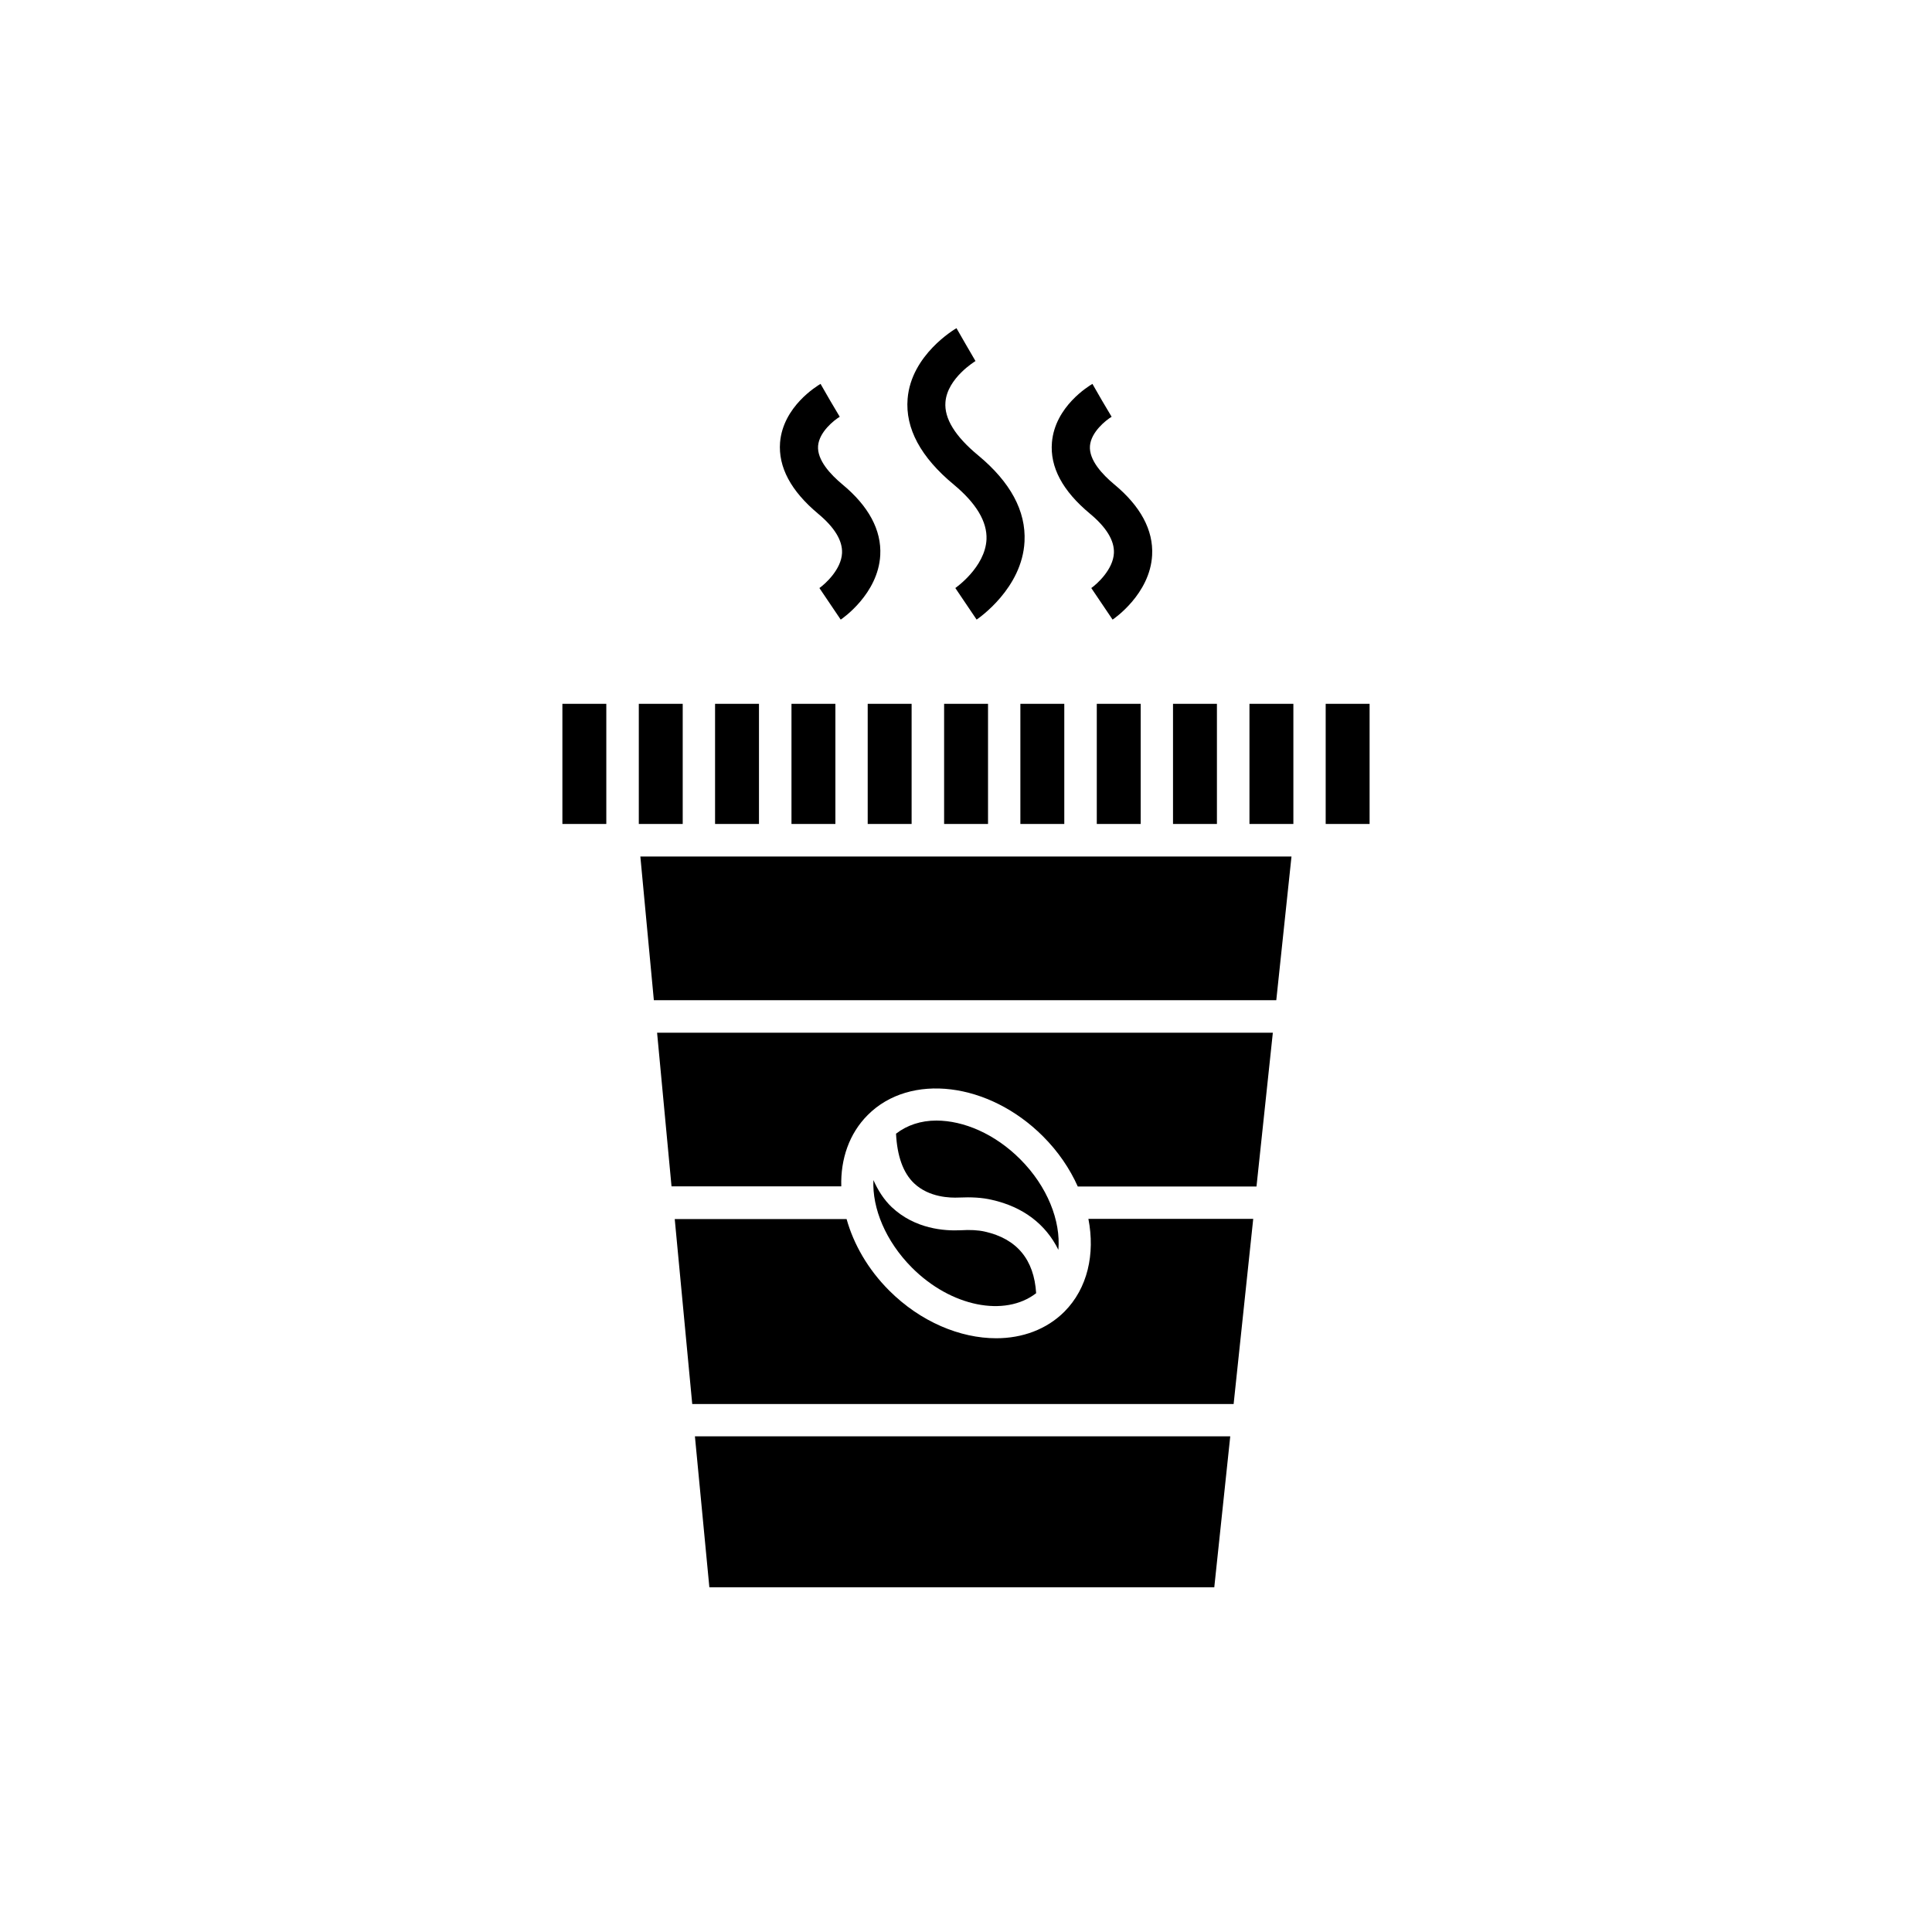
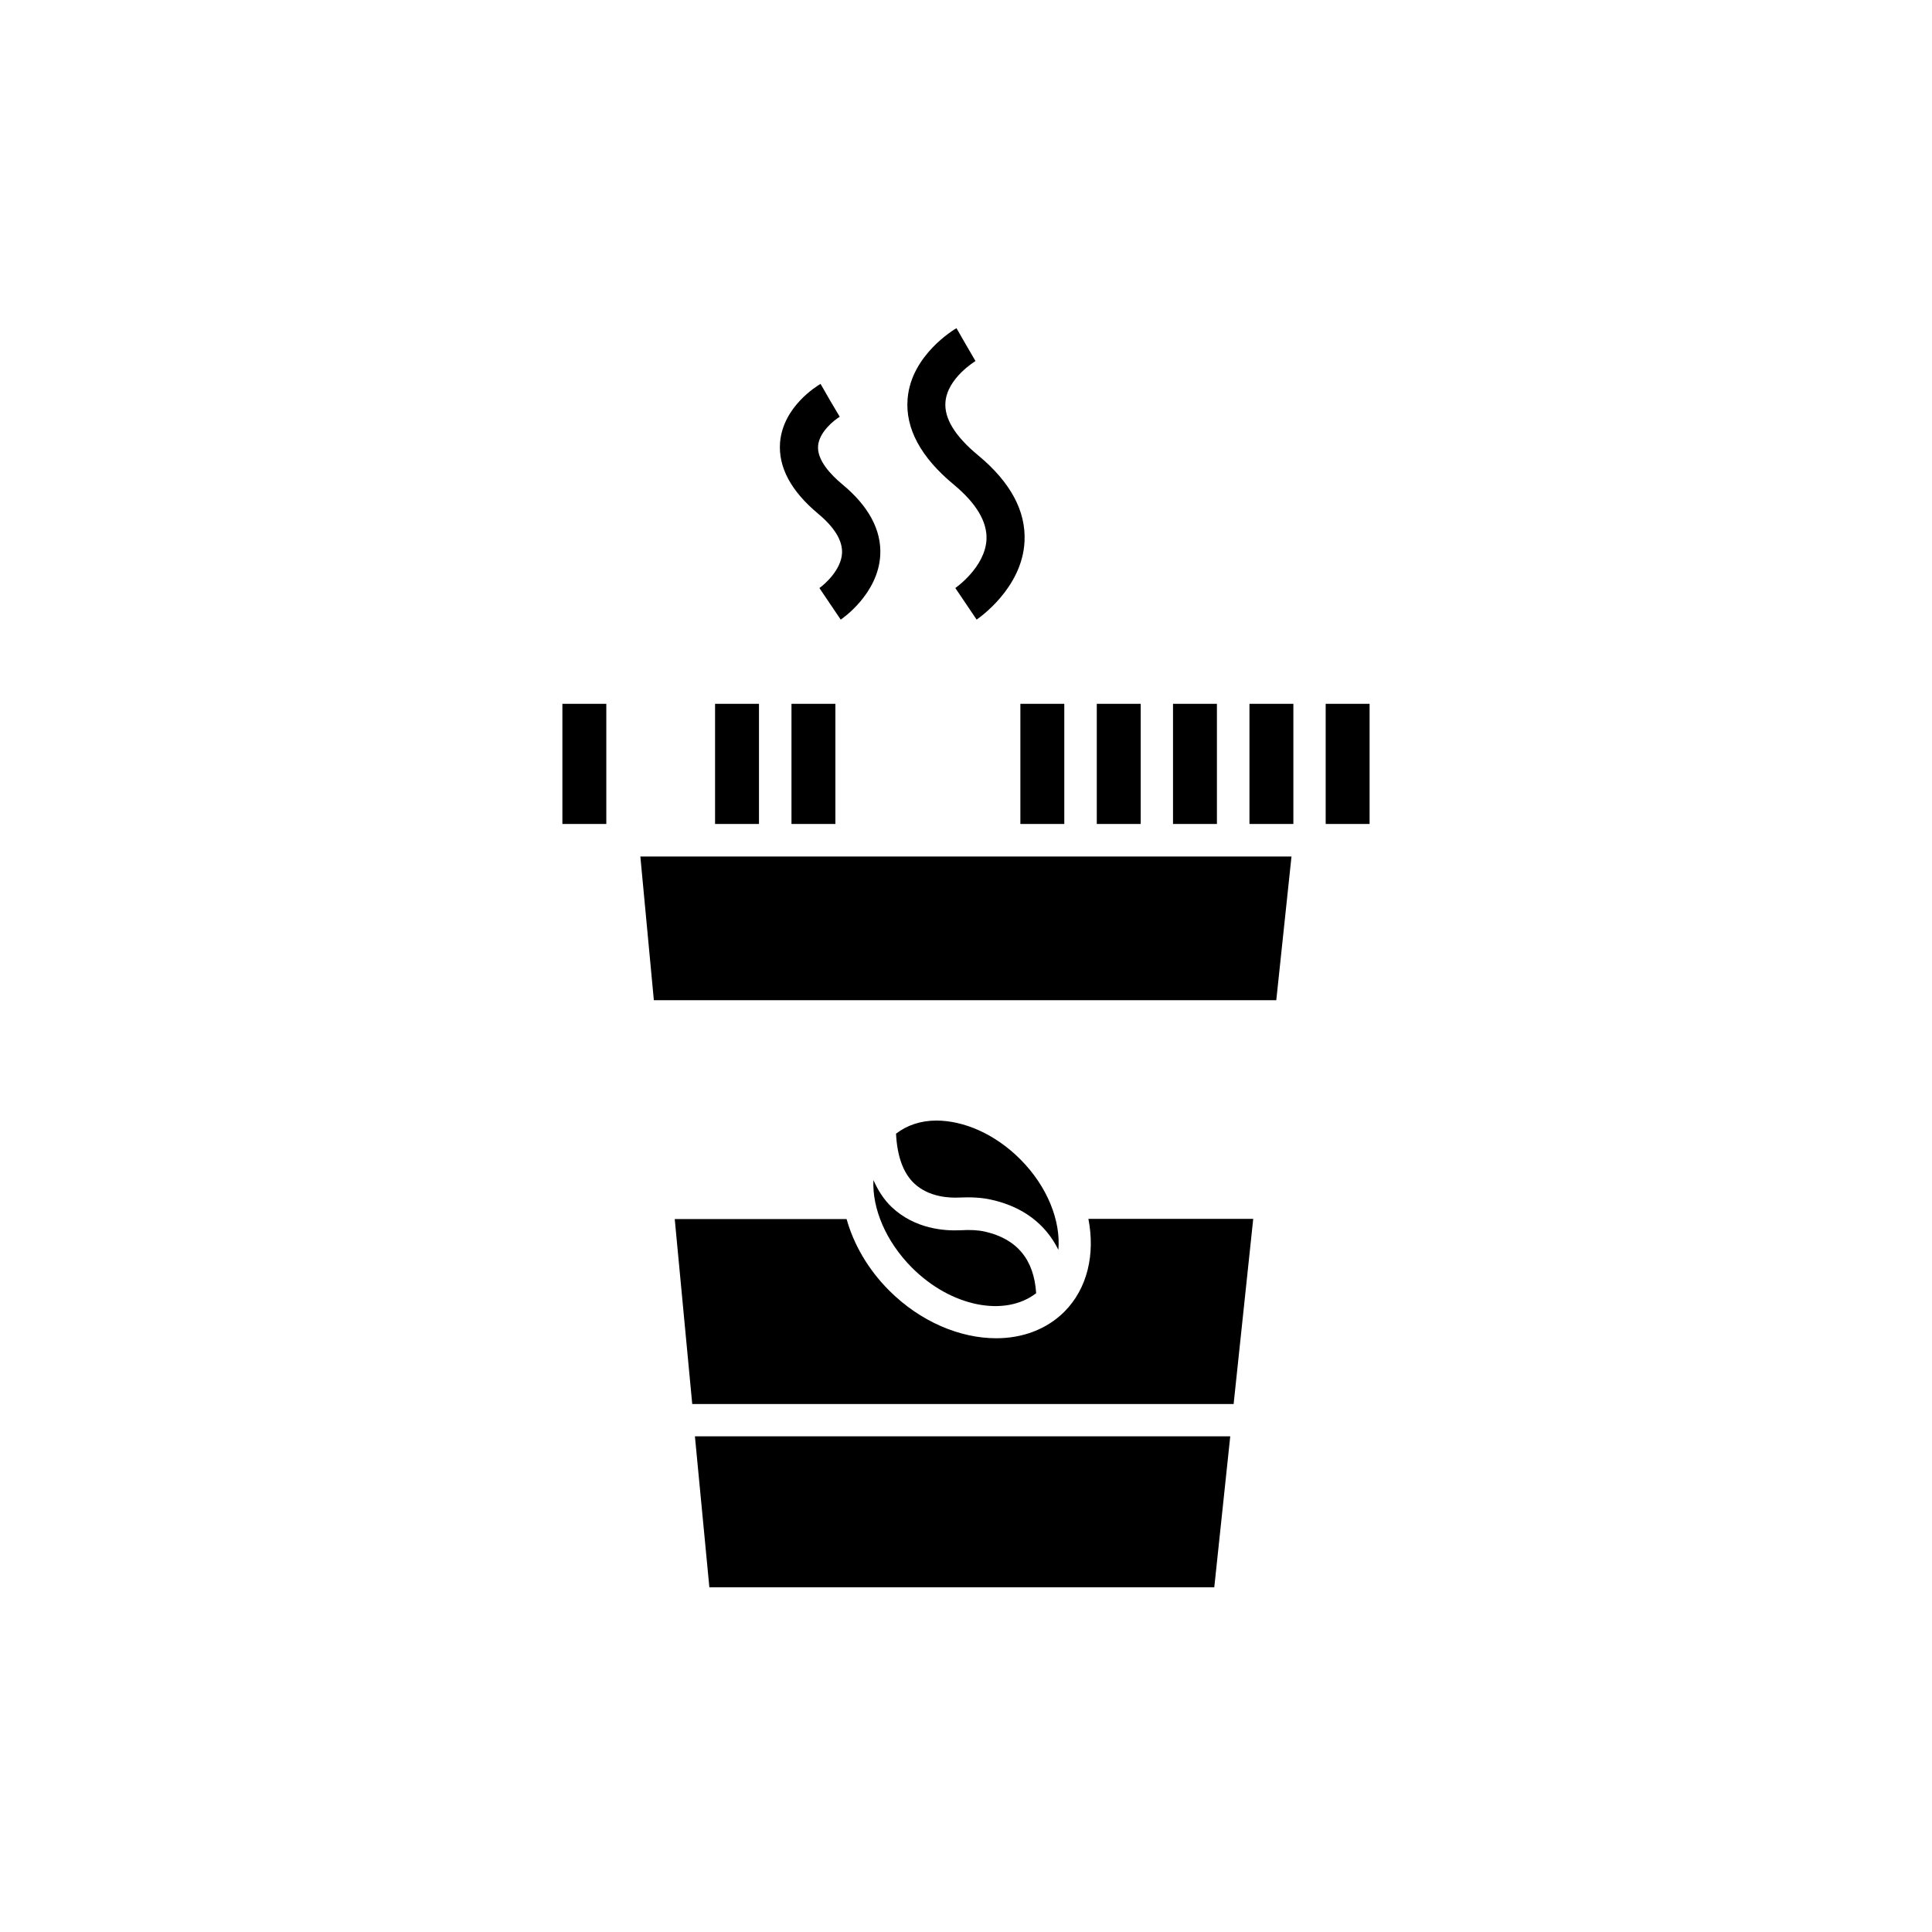
<svg xmlns="http://www.w3.org/2000/svg" fill="#000000" width="800px" height="800px" version="1.1" viewBox="144 144 512 512">
  <g>
    <path d="m353.75 330.52h11.637v31.84h-11.637z" />
-     <path d="m333.5 330.52h11.637v31.84h-11.637z" />
-     <path d="m313.29 330.52h11.637v31.84h-11.637z" />
-     <path d="m373.95 330.52h11.637v31.84h-11.637z" />
+     <path d="m333.5 330.52h11.637v31.84h-11.637" />
    <path d="m454.86 330.52h11.637v31.84h-11.637z" />
-     <path d="m394.2 330.52h11.637v31.84h-11.637z" />
    <path d="m328.16 524.64 3.828 40.004h133.81l4.231-40.004z" />
    <path d="m434.66 330.52h11.637v31.84h-11.637z" />
    <path d="m414.41 330.52h11.637v31.84h-11.637z" />
    <path d="m293.04 330.52h11.637v31.84h-11.637z" />
    <path d="m475.12 330.52h11.637v31.84h-11.637z" />
    <path d="m495.32 330.52h11.637v31.84h-11.637z" />
    <path d="m313.7 370.98 3.578 38.086h164.95l4.031-38.086z" />
    <path d="m470.93 516.03 5.188-49.02h-43.68c1.812 9.32-0.203 18.391-6.348 24.586-4.734 4.734-11.184 7.055-18.086 7.055-9.523 0-20.051-4.332-28.363-12.645-5.644-5.644-9.422-12.293-11.285-18.941h-45.543l4.637 49.02 143.48-0.004z" />
    <path d="m398.54 470.03c-4.18 0.203-12.043-0.301-18.238-6.144-2.066-1.965-3.629-4.434-4.836-7.152-0.352 7.457 3.223 16.172 10.176 23.176 10.379 10.43 24.688 13.199 32.949 6.801-0.555-8.918-5.09-14.41-13.602-16.324-1.816-0.406-3.883-0.508-6.449-0.355z" />
    <path d="m424.48 475.22c0.656-7.656-2.871-16.777-10.125-24.031-6.699-6.699-14.965-10.227-22.219-10.227-4.082 0-7.758 1.211-10.68 3.477 0.301 5.894 1.863 10.379 4.785 13.148 3.981 3.777 9.621 3.879 11.84 3.777 3.375-0.152 6.195 0 8.766 0.605 8.312 1.863 14.309 6.496 17.633 13.25z" />
-     <path d="m321.96 458.39h44.988c-0.203-7.254 2.117-14.008 7.004-18.895 11.234-11.285 32.094-8.715 46.453 5.644 4.031 4.031 7.106 8.566 9.219 13.301h47.359l4.332-40.758h-163.18z" />
    <path d="m396.77 272.43c5.945 4.938 8.867 9.824 8.664 14.508-0.352 7.406-8.211 12.848-8.262 12.898l5.644 8.363c0.504-0.352 12.09-8.262 12.695-20.707 0.402-8.062-3.727-15.719-12.293-22.824-6.098-5.039-9.02-9.773-8.664-14.105 0.504-6.398 7.91-10.832 7.961-10.883l-2.519-4.328-2.519-4.383c-0.504 0.301-11.992 7.055-12.949 18.691-0.656 7.856 3.477 15.516 12.242 22.77z" />
-     <path d="m432.8 280.09c4.383 3.629 6.551 7.152 6.398 10.48-0.203 4.332-4.434 8.16-5.996 9.27l5.644 8.363c0.402-0.25 9.926-6.801 10.48-17.078 0.352-6.648-3.074-13-10.078-18.793-3.074-2.57-6.699-6.398-6.398-10.176 0.301-3.68 4.231-6.801 5.742-7.707l-2.57-4.332-2.519-4.383c-1.008 0.605-9.926 5.996-10.73 15.516-0.555 6.547 2.824 12.844 10.027 18.84z" />
    <path d="m360.75 280.09c4.383 3.629 6.551 7.152 6.398 10.48-0.203 4.332-4.434 8.16-5.996 9.27l5.644 8.363c0.402-0.25 9.926-6.801 10.48-17.078 0.352-6.648-3.074-13-10.078-18.793-3.074-2.57-6.699-6.398-6.398-10.176 0.301-3.68 4.231-6.801 5.742-7.707l-2.57-4.332-2.519-4.383c-1.008 0.605-9.926 5.996-10.73 15.516-0.5 6.547 2.875 12.844 10.027 18.84z" />
  </g>
</svg>